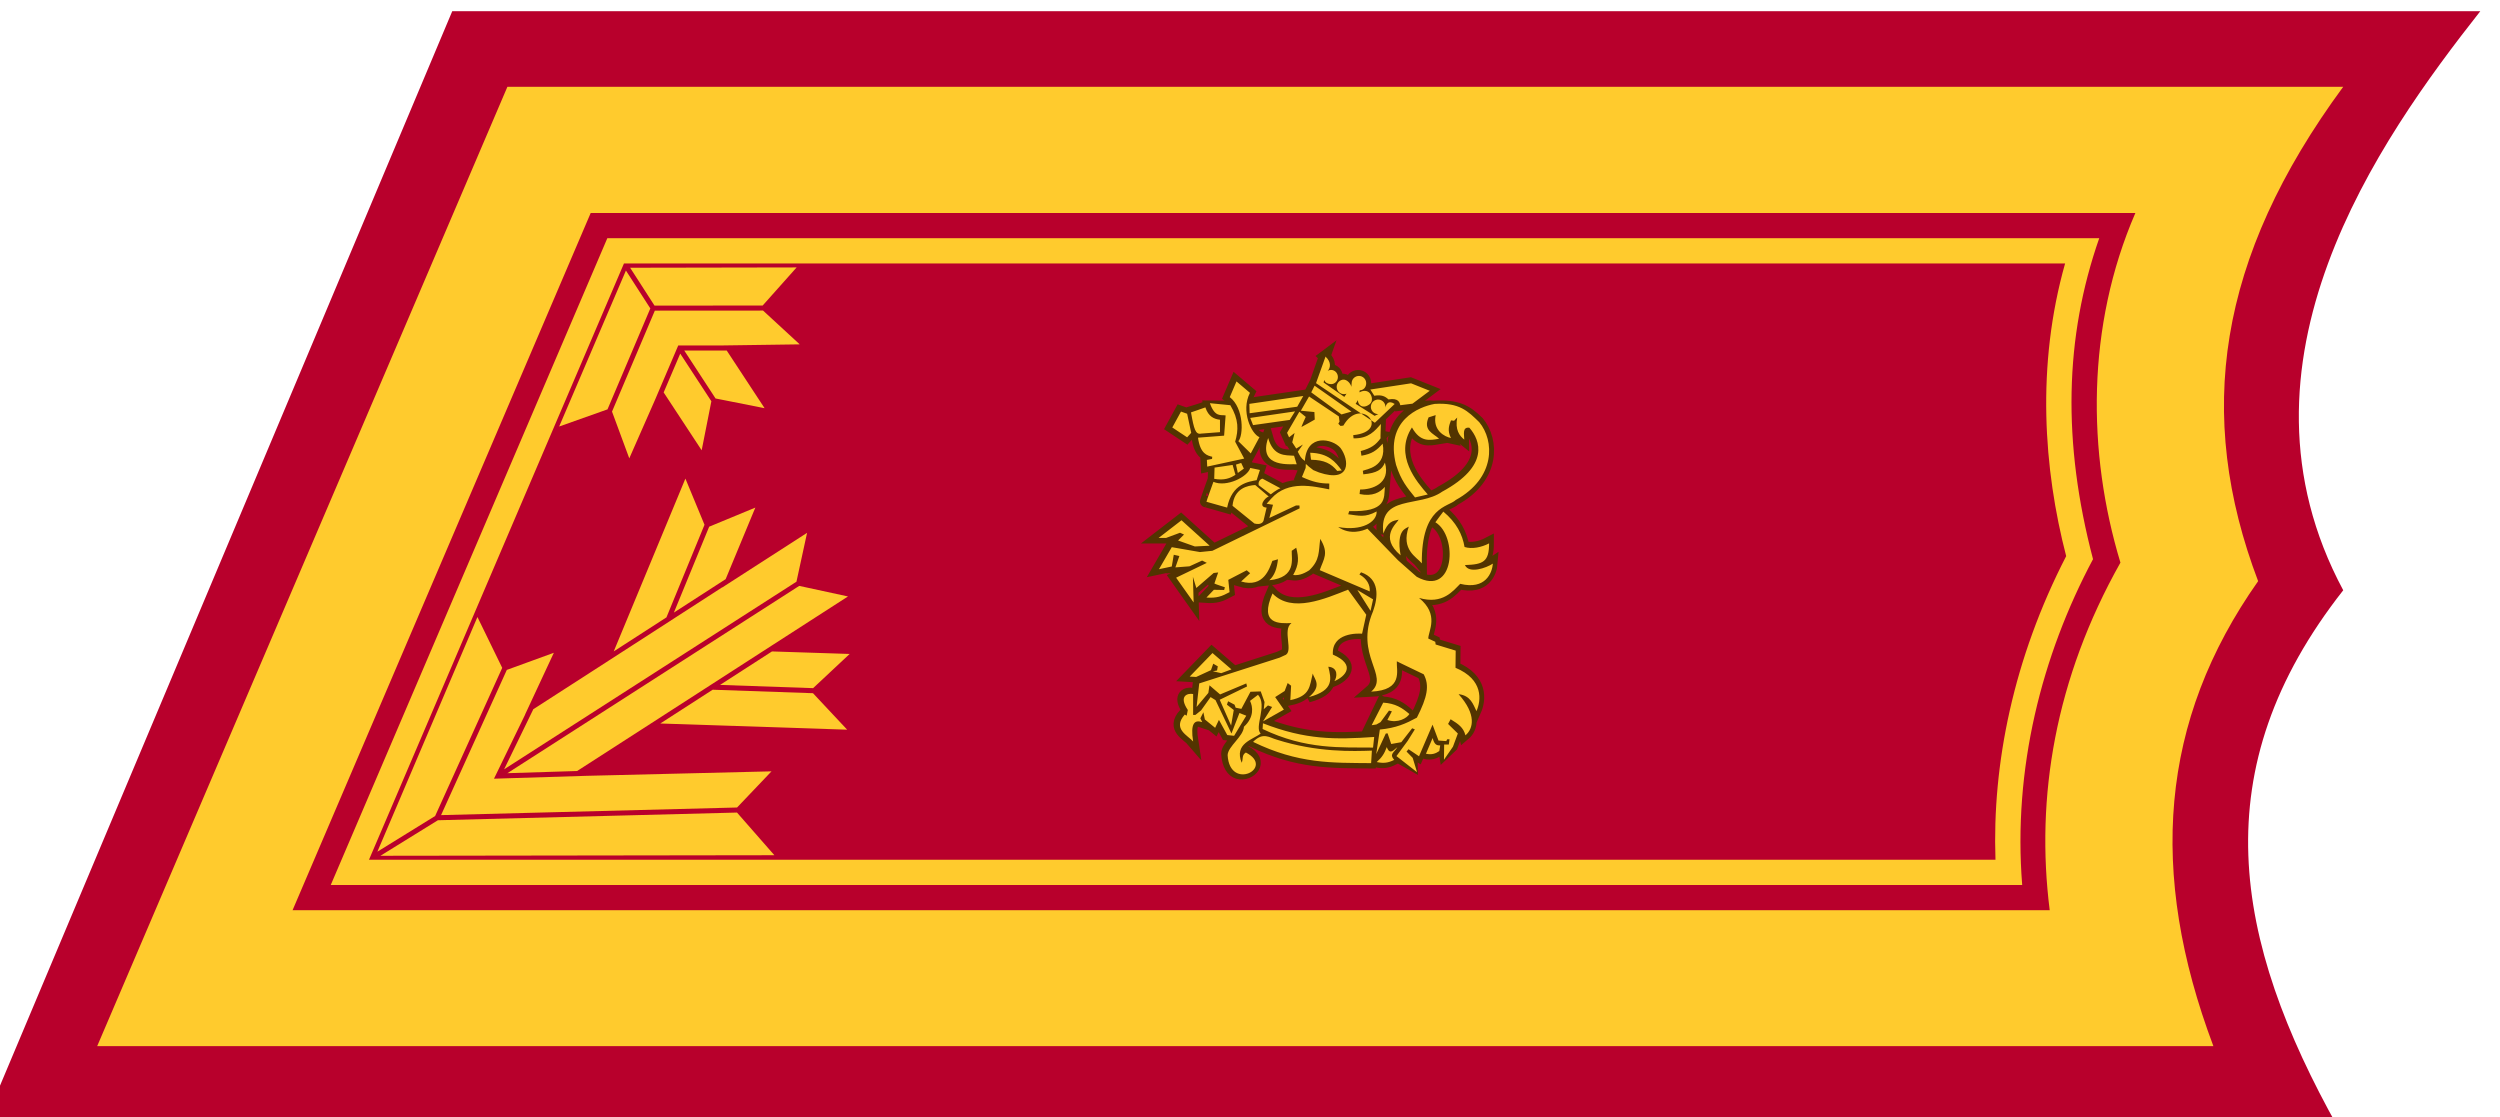
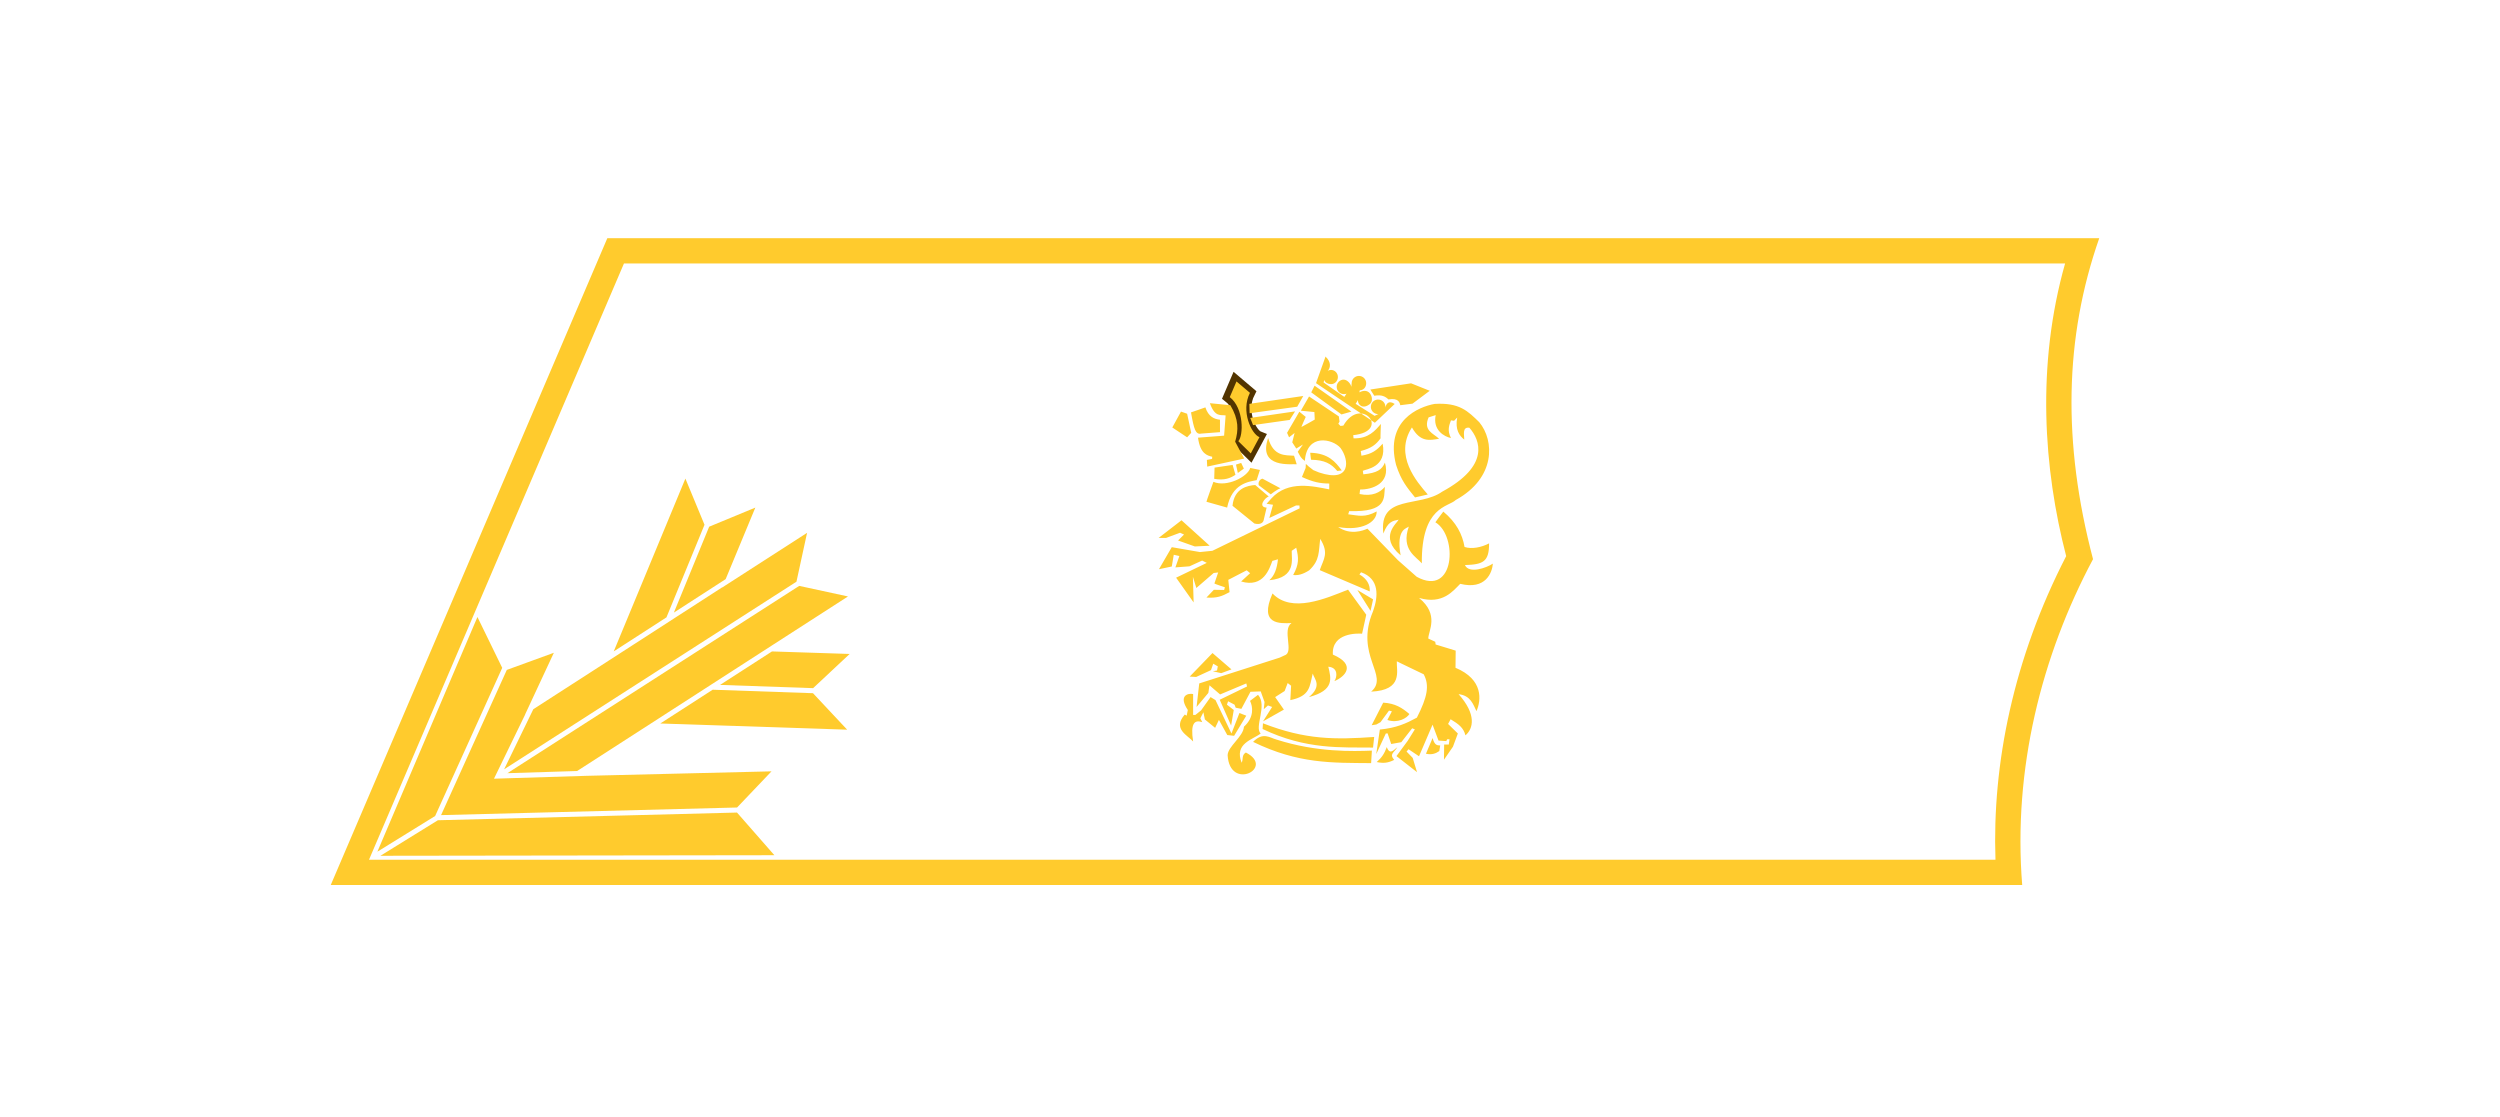
<svg xmlns="http://www.w3.org/2000/svg" xmlns:ns1="http://www.inkscape.org/namespaces/inkscape" xmlns:ns2="http://sodipodi.sourceforge.net/DTD/sodipodi-0.dtd" width="98.986mm" height="44.245mm" viewBox="0 0 98.986 44.245" version="1.1" id="svg8" ns1:version="0.92.2 (5c3e80d, 2017-08-06)" ns2:docname="FDF_collar_OF6_prikaatikenraali.svg">
  <defs id="defs2">
    <pattern y="0" x="0" height="6" width="6" patternUnits="userSpaceOnUse" id="EMFhbasepattern" />
  </defs>
  <ns2:namedview id="base" pagecolor="#ffffff" bordercolor="#666666" borderopacity="1.0" ns1:pageopacity="0.0" ns1:pageshadow="2" ns1:zoom="0.9899495" ns1:cx="238.53837" ns1:cy="46.104455" ns1:document-units="mm" ns1:current-layer="layer1" showgrid="false" fit-margin-top="0" fit-margin-left="0" fit-margin-right="0" fit-margin-bottom="0" ns1:window-width="3840" ns1:window-height="2066" ns1:window-x="-11" ns1:window-y="-11" ns1:window-maximized="1" />
  <g ns1:label="Taso 1" ns1:groupmode="layer" id="layer1" transform="translate(-45.714,-110.222)" style="display:inline">
    <g style="display:inline" id="g1908" transform="matrix(0.282,0,0,0.282,-844.968,672.636)">
-       <path style="color:#000000;font-style:normal;font-variant:normal;font-weight:normal;font-stretch:normal;font-size:medium;line-height:normal;font-family:sans-serif;font-variant-ligatures:normal;font-variant-position:normal;font-variant-caps:normal;font-variant-numeric:normal;font-variant-alternates:normal;font-feature-settings:normal;text-indent:0;text-align:start;text-decoration:none;text-decoration-line:none;text-decoration-style:solid;text-decoration-color:#000000;letter-spacing:normal;word-spacing:normal;text-transform:none;writing-mode:lr-tb;direction:ltr;text-orientation:mixed;dominant-baseline:auto;baseline-shift:baseline;text-anchor:start;white-space:normal;shape-padding:0;clip-rule:nonzero;display:inline;overflow:visible;visibility:visible;opacity:1;isolation:auto;mix-blend-mode:normal;color-interpolation:sRGB;color-interpolation-filters:linearRGB;solid-color:#000000;solid-opacity:1;vector-effect:none;fill:#b8002c;fill-opacity:1;fill-rule:evenodd;stroke:none;stroke-width:10.63;stroke-linecap:round;stroke-linejoin:miter;stroke-miterlimit:4;stroke-dasharray:none;stroke-dashoffset:0;stroke-opacity:1;color-rendering:auto;image-rendering:auto;shape-rendering:auto;text-rendering:auto;enable-background:accumulate" d="m 3221.946,-1992.804 -65.988,156.773 h 330.789 c -14.829,-26.472 -19.057,-50.336 0.703,-75.469 -17.143,-31.957 4.993,-63.192 19.245,-81.304 z" id="path5966" ns1:connector-curvature="0" ns2:nodetypes="cccccc" />
-       <path ns2:nodetypes="cccccccccccc" ns1:connector-curvature="0" id="path5995" d="m 3229.689,-1982.191 -57.596,134.695 h 297.125 c -9.167,-24.366 -7.55,-45.687 6.283,-65.281 -8.863,-23.407 -5.764,-45.339 11.946,-69.414 z m 11.697,17.717 h 216.88 c -6.878,15.873 -6.789,33.597 -2.099,49.092 -9.167,16.274 -11.937,32.975 -9.929,48.805 l -246.714,1e-4 z" style="color:#000000;font-style:normal;font-variant:normal;font-weight:normal;font-stretch:normal;font-size:medium;line-height:normal;font-family:sans-serif;font-variant-ligatures:normal;font-variant-position:normal;font-variant-caps:normal;font-variant-numeric:normal;font-variant-alternates:normal;font-feature-settings:normal;text-indent:0;text-align:start;text-decoration:none;text-decoration-line:none;text-decoration-style:solid;text-decoration-color:#000000;letter-spacing:normal;word-spacing:normal;text-transform:none;writing-mode:lr-tb;direction:ltr;text-orientation:mixed;dominant-baseline:auto;baseline-shift:baseline;text-anchor:start;white-space:normal;shape-padding:0;clip-rule:nonzero;display:inline;overflow:visible;visibility:visible;opacity:1;isolation:auto;mix-blend-mode:normal;color-interpolation:sRGB;color-interpolation-filters:linearRGB;solid-color:#000000;solid-opacity:1;vector-effect:none;fill:#ffcb2d;fill-opacity:1;fill-rule:evenodd;stroke:none;stroke-width:17.855;stroke-linecap:round;stroke-linejoin:miter;stroke-miterlimit:4;stroke-dasharray:none;stroke-dashoffset:0;stroke-opacity:1;color-rendering:auto;image-rendering:auto;shape-rendering:auto;text-rendering:auto;enable-background:accumulate" />
      <path ns2:nodetypes="cccccccccccc" ns1:connector-curvature="0" id="path6072" d="m 3243.719,-1960.931 -38.832,90.811 h 237.488 c -1.306,-16.284 2.71,-32.173 9.945,-45.748 -4.308,-16.395 -4.005,-31.119 0.872,-45.062 z m 2.338,3.543 h 202.343 c -4.061,14.34 -3.021,28.853 0.15,41.096 -7.404,14.369 -10.399,29.185 -9.926,42.628 h -228.368 z" style="color:#000000;font-style:normal;font-variant:normal;font-weight:normal;font-stretch:normal;font-size:medium;line-height:normal;font-family:sans-serif;font-variant-ligatures:normal;font-variant-position:normal;font-variant-caps:normal;font-variant-numeric:normal;font-variant-alternates:normal;font-feature-settings:normal;text-indent:0;text-align:start;text-decoration:none;text-decoration-line:none;text-decoration-style:solid;text-decoration-color:#000000;letter-spacing:normal;word-spacing:normal;text-transform:none;writing-mode:lr-tb;direction:ltr;text-orientation:mixed;dominant-baseline:auto;baseline-shift:baseline;text-anchor:start;white-space:normal;shape-padding:0;clip-rule:nonzero;display:inline;overflow:visible;visibility:visible;opacity:1;isolation:auto;mix-blend-mode:normal;color-interpolation:sRGB;color-interpolation-filters:linearRGB;solid-color:#000000;solid-opacity:1;vector-effect:none;fill:#ffcb2d;fill-opacity:1;fill-rule:evenodd;stroke:none;stroke-width:3.543;stroke-linecap:round;stroke-linejoin:miter;stroke-miterlimit:4;stroke-dasharray:none;stroke-dashoffset:0;stroke-opacity:1;color-rendering:auto;image-rendering:auto;shape-rendering:auto;text-rendering:auto;enable-background:accumulate" />
      <path ns2:nodetypes="cccccccccccccccccccccccccccccccccccccccccccccccccccccccccccccccccccccccccccccc" ns1:connector-curvature="0" id="path12017" d="m 3254.681,-1927.179 -10.062,24.264 7.404,-4.78 0.032,-0.08 5.174,-12.594 0.135,-0.326 v 0 z m 9.82,4.071 -6.483,2.683 -0.134,0.325 -4.82,11.733 7.268,-4.694 z m 7.263,3.545 -11.919,7.676 6e-4,-0.024 -7.259,4.687 -0.021,0.047 -0.03,-0.012 -8.67,5.596 -0.296,0.194 v 0 l -10.24,6.597 -4.102,8.442 40.751,-26.154 0.295,-0.188 z m -1.098,7.45 -0.303,0.19 -40.676,26.108 9.791,-0.306 10.424,-6.715 v 0 l 16.878,-10.883 0.298,-0.192 v 0 l 10.431,-6.72 z m -45.185,4.368 -14.05,32.953 8.111,-5.013 9.279,-20.491 0.139,-0.31 z m 41.357,4.834 -7.291,4.701 12.712,0.442 0.353,0.01 v 0 l 5.13,-4.799 z m -30.629,0.189 -6.603,2.404 -0.141,0.313 -9.09,20.075 41.198,-1.059 0.353,-0.011 -2e-4,0.01 4.843,-5.085 -26.024,0.629 -12.942,0.403 4.385,-9.022 -0.02,0.013 z m 22.3,5.186 -7.354,4.742 26.235,0.869 -4.796,-5.123 -0.353,-0.01 -13.406,-0.466 z m 3.416,17.246 -0.329,0.01 -41.668,1.071 -8.069,4.99 55.315,-0.08 z" style="color:#000000;font-style:normal;font-variant:normal;font-weight:normal;font-stretch:normal;font-size:medium;line-height:normal;font-family:sans-serif;font-variant-ligatures:normal;font-variant-position:normal;font-variant-caps:normal;font-variant-numeric:normal;font-variant-alternates:normal;font-feature-settings:normal;text-indent:0;text-align:start;text-decoration:none;text-decoration-line:none;text-decoration-style:solid;text-decoration-color:#000000;letter-spacing:normal;word-spacing:normal;text-transform:none;writing-mode:lr-tb;direction:ltr;text-orientation:mixed;dominant-baseline:auto;baseline-shift:baseline;text-anchor:start;white-space:normal;shape-padding:0;clip-rule:nonzero;display:inline;overflow:visible;visibility:visible;opacity:1;isolation:auto;mix-blend-mode:normal;color-interpolation:sRGB;color-interpolation-filters:linearRGB;solid-color:#000000;solid-opacity:1;vector-effect:none;fill:#ffcb2d;fill-opacity:1;fill-rule:nonzero;stroke:none;stroke-width:10.63;stroke-linecap:butt;stroke-linejoin:miter;stroke-miterlimit:4;stroke-dasharray:none;stroke-dashoffset:0;stroke-opacity:1;color-rendering:auto;image-rendering:auto;shape-rendering:auto;text-rendering:auto;enable-background:accumulate" />
-       <path ns2:nodetypes="cccccccccccccccccccccccccccccccccccccccc" ns1:connector-curvature="0" id="path12019" d="m 3246.921,-1956.784 3.3,5.125 0.124,0.192 14.859,-0.01 h 0.326 l 4.768,-5.351 z m -0.59,0.394 -9.374,21.9 6.786,-2.408 0.131,-0.306 5.882,-13.868 -0.132,-0.203 z m 19.224,5.594 v 0.026 h -0.352 l -14.813,0.01 -5.865,13.83 -0.139,0.326 -0.02,-0.01 2.435,6.594 3.536,-8.035 0.141,-0.326 3.199,-7.493 h 6.339 l 10.716,-0.152 z m -11.037,5.634 4.206,6.442 0.187,0.291 6.889,1.366 -5.319,-8.099 z m -0.562,0.438 -2.327,5.449 5.337,8.123 1.362,-6.887 -0.196,-0.297 z" style="color:#000000;font-style:normal;font-variant:normal;font-weight:normal;font-stretch:normal;font-size:medium;line-height:normal;font-family:sans-serif;font-variant-ligatures:normal;font-variant-position:normal;font-variant-caps:normal;font-variant-numeric:normal;font-variant-alternates:normal;font-feature-settings:normal;text-indent:0;text-align:start;text-decoration:none;text-decoration-line:none;text-decoration-style:solid;text-decoration-color:#000000;letter-spacing:normal;word-spacing:normal;text-transform:none;writing-mode:lr-tb;direction:ltr;text-orientation:mixed;dominant-baseline:auto;baseline-shift:baseline;text-anchor:start;white-space:normal;shape-padding:0;clip-rule:nonzero;display:inline;overflow:visible;visibility:visible;opacity:1;isolation:auto;mix-blend-mode:normal;color-interpolation:sRGB;color-interpolation-filters:linearRGB;solid-color:#000000;solid-opacity:1;vector-effect:none;fill:#ffcb2d;fill-opacity:1;fill-rule:nonzero;stroke:none;stroke-width:10.63;stroke-linecap:butt;stroke-linejoin:miter;stroke-miterlimit:4;stroke-dasharray:none;stroke-dashoffset:0;stroke-opacity:1;color-rendering:auto;image-rendering:auto;shape-rendering:auto;text-rendering:auto;enable-background:accumulate" />
      <g transform="matrix(0.946,0,0,0.946,-1518.286,-840.469)" id="g11116-0" style="display:inline">
        <path ns2:nodetypes="cccccccc" id="path81-6" d="m 5127.381,-1154.325 1.843,1.813 1.292,-2.406 c -1.191,-0.471 -2.805,-3.846 -1.414,-6.575 l -1.993,-1.691 -0.997,2.324 c 2.12,1.649 2.038,5.717 1.269,6.535 z" style="fill:#523400;fill-opacity:1;fill-rule:evenodd;stroke:#523400;stroke-width:1.717;stroke-miterlimit:3.864;stroke-dasharray:none;stroke-opacity:1" ns1:connector-curvature="0" />
-         <path ns2:nodetypes="cccccccccccccccccccccccccccccccccccccccccccccccccccccccccccccccccccccccccccccccccccccccccccccccccccccccccccccccccccccccccccccccccccccccccccccccccccccccccccccccccccccccccccccccccccccccccccccccccccccccccccccccccccccccccccccccccccccccccccccccccccccccccccccccccccccccccccccssscccccccccssscccccccccccccccccccccccccccccccccccccccccccccccccccccccccccccccccccccccccccccccccccccccccccccccccccccccccccccccccccccccccccccccccccccc" id="polygon123-3" style="fill:#523400;fill-opacity:1;fill-rule:evenodd;stroke:#523400;stroke-width:1.717;stroke-miterlimit:3.864;stroke-dasharray:none;stroke-opacity:1" d="m 5138.69,-1162.553 -0.496,0.989 4.486,3.273 1.471,-0.422 z m 22.954,6.232 c -1.095,-0.15 -0.76,1.067 -0.757,1.761 -0.715,-0.57 -1.467,-1.273 -1.129,-3.095 l -0.383,0.305 -0.46,-0.061 c -0.253,0.689 -0.591,1.463 0,2.619 -0.966,-0.192 -2.73,-1.156 -2.263,-3.398 l -1.051,0.333 c -0.842,1.949 0.671,2.352 1.557,3.171 -1.388,0.23 -2.774,0.565 -4.029,-1.677 -2.688,4.13 0.711,8.072 2.35,9.943 l -1.893,0.436 c -1.215,-1.508 -2.057,-2.497 -2.809,-4.821 -1.679,-6.587 3.368,-9.046 5.627,-8.643 3.693,-0.23 5.029,0.672 6.706,2.307 2.265,2.727 2.476,8.257 -3.48,11.536 -1.095,1.069 -5.122,0.9 -5.035,9.399 -0.76,-0.945 -3.149,-1.996 -1.93,-5.455 -0.256,0.27 -1.93,0.293 -1.215,4.261 -3.274,-2.751 -0.507,-4.765 -0.293,-5.286 -0.884,0.185 -1.597,0.27 -2.265,2.057 -0.715,-5.856 5.323,-3.79 8.726,-6.21 7.087,-3.841 5.661,-7.617 4.029,-9.481 z m -31.344,39.605 c 1.435,1.556 -0.591,4.715 0.394,5.655 -1.156,0.891 -3.97,1.443 -2.816,4.267 0.265,-0.561 -0.028,-1.104 0.619,-1.496 3.019,1.516 0.734,3.788 -1.076,3.276 -0.839,-0.238 -1.528,-1.201 -1.626,-2.888 0.028,-1.27 2.338,-2.713 2.42,-4.156 1.55,-1.383 1.323,-2.935 0.903,-3.771 z m -9.284,2.983 0.844,-0.675 1.407,-1.97 0.732,0.45 2.364,4.955 1.182,-3.039 1.015,0.394 -1.803,2.983 -1.013,-0.113 -1.238,-2.251 -0.563,1.182 -1.52,-1.241 -0.225,-1.067 -0.45,0.898 0.281,0.565 c -1.154,-0.392 -1.773,0.174 -1.351,2.87 -0.762,-0.896 -3.126,-1.855 -1.238,-3.996 l 0.281,0.169 0.169,-0.844 c -1.435,-2.136 0.026,-2.53 0.788,-2.366 v 3.095 h 0.338 z m 2.589,-6.472 1.241,0.281 1.517,-0.562 -2.812,-2.423 -3.379,3.492 0.957,0.056 2.195,-1.012 0.338,-0.957 0.676,0.394 -0.113,0.618 z m 20.046,-12.102 2.701,3.715 -0.619,2.814 c -0.647,-0.052 -4.531,-0.164 -4.334,3.098 3.518,1.522 1.829,3.267 0.225,3.94 0.422,-0.614 0.591,-2.024 -0.9,-2.139 0.42,1.747 0.929,3.494 -2.873,4.503 1.998,-1.684 0.816,-2.64 0.563,-3.49 -0.478,1.862 -0.309,3.323 -3.321,3.94 l 0.113,-2.139 -0.507,-0.394 -0.45,1.182 -1.407,0.9 1.294,1.857 -3.095,1.745 1.351,-2.139 -0.619,-0.225 -0.619,0.563 0.113,-1.069 -0.563,-1.573 -1.522,0.054 -1.349,2.533 -0.844,-0.169 -0.169,-0.45 -0.957,-0.506 -0.171,0.506 1.013,0.79 -0.394,2.308 -1.688,-3.829 4.052,-1.97 -0.11,-0.45 -3.886,1.632 -1.576,-1.351 -0.169,1.126 -1.745,2.082 0.394,-3.489 11.934,-3.827 0.732,-0.34 c 1.435,-0.446 -0.422,-3.766 1.013,-4.784 -1.716,0.061 -4.871,0.286 -2.814,-4.39 2.842,2.988 7.91,0.736 11.202,-0.563 z m -9.043,-23.259 0.298,0.668 0.818,-0.645 -0.347,1.388 0.596,0.919 0.992,-0.596 -0.769,1.067 c 0.356,0.673 0.455,0.948 1.053,1.369 0.272,-4.12 4.106,-3.311 5.286,-1.923 1.32,1.764 1.597,5.239 -3.187,3.63 l -0.844,-0.347 -0.694,-0.544 c 0,0 -0.38,-0.368 -0.415,-0.371 l -0.03,0.591 -0.546,1.341 c 1.623,0.748 2.69,0.971 4.052,0.971 l -0.01,0.865 c -2.324,-0.443 -6.092,-1.407 -8.588,1.355 l -0.699,0.779 0.947,0.148 c 0,0 -0.537,1.939 -0.544,1.96 l 3.956,-1.855 h 0.509 l 0.026,0.427 -12.933,6.294 -1.848,0.188 -4.177,-0.725 -1.899,3.267 1.899,-0.401 0.295,-1.74 0.83,0.188 -0.589,1.686 2.087,-0.16 1.876,-0.856 0.694,0.347 -4.552,2.195 2.598,3.668 -0.108,-3.801 0.509,1.66 2.57,-2.223 0.671,-0.08 c 0,0 -0.558,1.581 -0.563,1.635 -0.01,0.052 1.552,0.56 1.552,0.56 l -0.105,0.403 -1.529,-0.028 -1.098,1.151 c 1.559,0.108 2.284,-0.185 3.429,-0.802 l -0.188,-1.822 2.732,-1.419 0.509,0.429 -1.339,1.231 c 3.353,0.992 4.209,-1.953 4.631,-3.053 l 0.835,-0.239 c -0.152,1.341 -0.481,2.382 -1.283,3.105 4.073,-0.399 3.271,-3.184 3.321,-4.364 l 0.668,-0.455 c 0.38,1.529 0.434,2.439 -0.455,4.043 0.675,0.082 1.369,-0.052 2.382,-0.697 1.611,-1.524 1.369,-2.73 1.632,-4.66 1.318,2.146 0.514,2.948 -0.073,4.636 l 7.41,3.156 c 0.087,-0.962 -0.422,-1.899 -1.527,-2.516 0,-0.026 0.241,-0.321 0.241,-0.321 2.762,0.966 2.558,3.593 1.778,5.785 -2.791,6.587 2.502,9.53 -0.279,11.915 4.798,-0.216 3.729,-3.105 3.804,-4.5 -0.033,0 3.989,1.928 3.989,1.928 0.889,1.663 0.539,3.374 -1.013,6.428 -1.632,0.884 -3.051,1.527 -5.492,1.766 l -0.537,3.642 1.419,-3.051 0.267,-0.028 0.537,1.581 1.498,-0.27 1.606,-2.061 0.401,0.162 -1.072,1.714 -1.658,2.249 2.429,1.381 -0.018,-1.114 -0.912,-0.938 0.293,-0.347 1.555,1.044 2.007,-4.685 0.884,2.357 1.151,0.08 0.134,-0.267 h 0.347 l -0.105,0.776 h -0.692 l 0.218,1.356 1.089,-1.037 0.725,-1.956 -1.447,-1.419 0.375,-0.697 c 1.184,0.727 1.907,1.234 2.197,2.385 1.182,-0.99 1.665,-3.105 -1.018,-6.106 1.799,0.216 2.15,1.503 2.655,2.519 0.697,-1.578 1.072,-4.685 -3.11,-6.428 l 0.026,-2.544 -2.974,-0.91 -0.054,-0.401 -1.036,-0.481 c 0,-1.123 1.686,-3.534 -1.372,-6.024 3.539,1.044 5.093,-1.097 6.106,-2.089 3.778,0.938 4.742,-1.658 4.845,-2.999 -0.959,0.645 -3.55,1.555 -4.146,0.216 2.732,-0.08 3.588,-0.509 3.583,-3.215 -1.119,0.591 -2.566,0.886 -3.639,0.535 -0.317,-1.871 -1.215,-3.637 -3.147,-5.246 0,0 -1.187,1.552 -1.179,1.581 3.368,2.007 2.91,11.193 -2.765,8.086 l -2.786,-2.462 -4.524,-4.674 c -0.659,0.302 -2.547,0.997 -4.341,-0.246 3.482,0.647 5.764,-0.718 5.708,-2.308 -1.754,0.945 -2.622,0.622 -4.219,0.42 l 0.148,-0.471 c 5.642,0.178 5.145,-1.932 5.286,-3.597 -0.687,0.821 -1.853,1.468 -3.747,1.067 l 0.075,-0.671 c 1.695,0.028 4.598,-0.84 3.682,-3.991 -0.438,1.046 -1.142,1.538 -3.201,1.738 l -0.075,-0.521 c 0.446,-0.248 3.614,-0.476 2.943,-4.024 -0.91,1.02 -1.578,1.517 -3.15,1.787 l -0.101,-0.694 c 1.574,-0.42 2.251,-0.938 2.936,-1.883 -0.03,0 0.049,-2.134 0.049,-2.134 -0.835,0.971 -1.834,2.209 -4.052,2.129 l -0.049,-0.469 c 5.691,-0.57 1.163,-5.949 -1.463,-1.416 l -0.422,0.052 -0.324,-0.324 0.176,-0.321 -0.099,-0.769 -4.418,-2.955 -1.217,2.111 2.01,0.197 0.052,1.116 c 0,0 -1.904,1.095 -1.96,1.093 -0.059,0 0.626,-1.487 0.626,-1.487 l -0.95,-0.771 z m -15.279,15.084 -0.588,-0.267 -2.09,0.775 h -1.097 l 3.401,-2.624 4.176,3.776 -2.196,0.108 -2.49,-0.883 z m 20.966,-26.395 c 0.917,0.818 0.748,1.726 0.338,2.122 0.148,-0.089 0.319,-0.136 0.499,-0.136 0.558,0 1.013,0.471 1.013,1.053 0,0.584 -0.455,1.055 -1.013,1.055 -0.436,0 -0.882,-0.216 -1.011,-0.622 l -0.099,0.373 3.023,2.103 0.056,0.035 0.321,-0.478 c -0.056,0.019 -0.113,0.037 -0.173,0.049 -0.584,0.113 -1.151,-0.27 -1.264,-0.854 -0.115,-0.586 0.267,-1.154 0.854,-1.266 0.572,-0.11 1.173,0.49 1.302,1.055 -0.01,-0.059 0.044,-0.476 0.044,-0.537 0,-0.596 0.483,-1.079 1.079,-1.079 0.596,0 1.079,0.483 1.079,1.079 0,0.584 -0.38,1.039 -0.962,1.058 0.038,-0.045 -0.075,0.324 -0.028,0.295 0.518,-0.293 1.137,-0.321 1.522,0.134 0.382,0.457 0.464,1.241 0,1.611 -1.006,0.797 -1.764,0.169 -1.761,-0.589 0,0.063 -0.335,0.546 -0.335,0.546 l 2.814,1.785 0.551,-0.258 c -0.059,0 -0.12,0 -0.18,-0.012 -0.589,-0.082 -1.001,-0.628 -0.917,-1.219 0.082,-0.589 0.628,-0.999 1.219,-0.917 0.577,0.082 0.985,0.607 0.919,1.184 0.124,-0.525 0.46,-1.149 1.386,-0.539 l -2.941,2.788 -8.726,-5.874 c 0.842,-2.391 1.392,-3.946 1.392,-3.946 z m 7.067,36.008 -0.373,1.714 -1.956,-3.104 z m 1.505,15.316 c 1.799,0.117 2.816,0.83 3.881,1.8 -0.342,0.627 -1.707,1.513 -3.267,0.94 l 0.671,-1.368 -0.429,-0.115 -1.257,1.828 -0.617,0.37 -0.697,0.115 1.714,-3.57 z m -6.147,-34.43 c -0.933,-1.262 -1.951,-2.551 -4.681,-2.627 0,0 0.108,1.036 0.141,1.039 1.968,0.028 2.985,0.575 3.869,1.663 z m -19.033,1.686 c 1.942,0.849 5.096,-0.739 5.459,-2.059 l 1.438,0.3 -0.488,1.515 c -1.159,0.227 -3.647,0.471 -4.376,4.066 0,0 -3.034,-0.861 -3.067,-0.865 -0.035,0 1.034,-2.957 1.034,-2.957 z m -3.292,-7.264 -0.606,0.665 -2.199,-1.46 1.289,-2.357 0.91,0.321 z m 15.248,3.396 0.396,1.266 c -0.612,-0.096 -5.839,0.701 -4.235,-3.893 0.795,2.779 2.556,2.53 3.839,2.626 z m -5.239,4.373 c -0.122,-0.546 0.249,-0.917 0.563,-0.971 l 2.662,1.426 c -0.537,0.174 -1.438,0.898 -1.438,0.898 z m 1.172,3.318 c -1.348,-0.075 -0.246,-1.491 0.314,-1.644 l -2.003,-1.705 c -1.107,0.077 -3.117,0.45 -3.368,3.079 l 3.243,2.626 c 0.877,0.228 1.274,-0.12 1.365,-0.446 z m 19.383,35.537 c -0.504,0.83 -1.231,1.018 -0.46,1.874 -0.907,0.455 -1.578,0.537 -2.598,0.321 0.781,-0.697 1.128,-1.231 1.498,-2.223 0.455,1.311 1.135,0.298 1.559,0.028 z m -3.412,-52.124 c 1.086,-0.19 1.632,0.103 2.096,0.546 1.55,-0.274 1.672,0.539 1.759,0.858 l 1.808,-0.23 2.556,-1.911 -2.767,-1.107 -6.041,0.922 c 0.23,0.392 0.359,0.53 0.589,0.922 z m -16.511,48.571 -0.056,0.844 c 6.444,3.1 11.737,2.704 16.38,2.758 l 0.169,-1.576 c -5.715,0.399 -10.161,0.453 -16.492,-2.026 z m 2.022,2.42 c 5.996,1.916 9.767,1.635 14.129,1.632 l -0.113,1.857 c -5.825,-0.052 -10.78,0.117 -17.506,-3.152 1.491,-1.517 2.448,-0.617 3.489,-0.338 z m -3.491,-46.635 -0.419,-1.067 6.648,-0.969 -0.793,1.266 z m 7.445,-4.32 -7.992,1.169 0.036,1.393 7.061,-0.971 z m -8.81,10.771 -0.396,-0.843 -0.769,0.248 0.272,1.241 z m -1.245,0.919 -0.422,-1.466 -2.678,0.396 -0.049,1.665 c 1.496,0.274 2.39,-0.098 3.149,-0.596 z m -5.553,-5.508 c 0.331,2.434 1.398,2.657 2.108,2.828 l -0.023,0.321 -0.769,0.15 0.049,0.992 5.485,-1.191 -1.341,-2.505 c 0.504,-1.71 0.537,-3.087 -0.737,-5.199 l -2.857,-0.03 c 0.753,2.136 1.47,1.212 2.18,1.334 l -0.223,3.002 z m 1.055,-4.417 c 0.455,1.393 1.361,1.663 2.203,1.755 v 1.843 l -2.786,0.213 c -0.83,0.176 -1.072,-0.612 -1.512,-3.147 1e-4,10e-5 2.084,-0.641 2.093,-0.664 z m 34.728,50.886 0.134,-0.83 c -0.478,0 -0.851,-0.054 -1.126,-1.1 l -0.99,2.331 c 0.863,0.188 1.452,-0.026 1.982,-0.401 z" ns1:connector-curvature="0" />
        <g id="g7928-4" transform="matrix(0.115,0,0,0.115,5009.127,-1189.244)">
          <path id="polygon123-9-9" transform="translate(743.314,106.568)" style="fill:#ffcb2d;fill-opacity:1;fill-rule:evenodd" d="m 384.31,125.73 -4.32,8.61 39.04,28.49 12.8,-3.67 z m 199.776,54.242 c -9.531,-1.306 -6.612,9.286 -6.592,15.328 -6.225,-4.959 -12.062,-12.613 -9.123,-28.472 l -4.041,4.184 -4,-0.531 c -2.204,6 -5.143,12.736 -0.021,22.798 -8.409,-1.674 -23.757,-10.062 -19.695,-29.574 l -9.144,2.898 c -7.327,16.96 5.837,20.471 13.552,27.594 -12.083,2 -24.145,4.919 -35.064,-14.593 -23.39,35.941 6.184,70.25 20.451,86.537 l -16.471,3.796 c -10.572,-13.123 -17.899,-21.736 -24.451,-41.962 -14.614,-57.331 29.145,-74.904 49.636,-78.721 32.146,-2 43.105,9.348 57.699,23.573 19.716,23.737 21.552,71.863 -30.289,100.4 -9.531,9.307 -44.575,7.837 -43.82,81.802 -6.612,-8.225 -27.41,-17.369 -16.797,-47.473 -2.225,2.347 -16.797,2.551 -10.572,37.084 -28.492,-23.94 -4.409,-41.473 -2.551,-46.003 -7.694,1.612 -13.899,2.347 -19.716,17.899 -6.225,-50.963 46.33,-32.982 75.945,-54.045 61.679,-33.43 49.27,-66.29 35.064,-82.515 z m -272.8,344.7 c 12.491,13.756 -5.143,41.677 3.429,49.983 -10.062,7.878 -34.554,12.756 -24.512,37.717 2.306,-4.96 -0.245,-9.756 5.388,-13.226 38.452,19.614 -20.818,50.494 -23.512,3.429 0.245,-11.226 20.349,-23.981 21.063,-36.737 13.491,-12.226 11.511,-25.94 7.857,-33.329 z m -80.8,25.96 7.347,-5.878 12.246,-17.145 6.368,3.919 20.573,43.126 10.286,-26.451 8.837,3.429 -15.695,25.961 -8.817,-0.979 -10.776,-19.594 -4.898,10.287 -13.226,-10.797 -1.959,-9.286 -3.918,7.816 2.449,4.919 c -10.042,-3.408 -15.43,1.511 -11.756,24.981 -6.633,-7.797 -27.207,-16.145 -10.776,-34.778 l 2.449,1.47 1.469,-7.348 c -12.491,-18.593 0.225,-22.022 6.858,-20.594 v 26.941 h 2.939 z M 250.57,492.84 l 2.94,-8.33 5.88,3.43 -0.98,5.38 -5.39,0.98 10.8,2.45 13.2,-4.89 -24.47,-21.09 -29.41,30.39 8.33,0.49 z m 176.916,-103.868 23.512,32.329 -5.388,24.492 c -5.633,-0.449 -39.432,-1.429 -37.717,26.961 30.615,13.246 15.919,28.431 1.959,34.288 3.674,-5.347 5.143,-17.613 -7.837,-18.613 3.653,15.205 8.082,30.41 -25.002,39.187 17.389,-14.654 7.103,-22.981 4.898,-30.37 -4.164,16.206 -2.694,28.92 -28.9,34.289 l 0.98,-18.614 -4.409,-3.429 -3.918,10.287 -12.246,7.837 11.266,16.165 -26.941,15.185 11.756,-18.614 -5.388,-1.959 -5.388,4.898 0.979,-9.307 -4.898,-13.695 -13.246,0.47 -11.736,22.042 -7.348,-1.469 -1.469,-3.919 -8.327,-4.408 -1.49,4.408 8.817,6.878 -3.429,20.083 -14.695,-33.329 35.268,-17.144 -0.959,-3.919 -33.819,14.205 -13.715,-11.756 -1.469,9.797 -15.185,18.123 3.429,-30.369 103.87,-33.309 6.368,-2.959 c 12.491,-3.878 -3.674,-32.778 8.817,-41.636 -14.94,0.53 -42.391,2.49 -24.492,-38.207 24.736,26.002 68.842,6.408 97.497,-4.899 z m -78.7,-202.43 2.592,5.817 7.123,-5.613 -3.021,12.083 5.184,8.001 8.633,-5.184 -6.694,9.286 c 3.102,5.858 3.959,8.246 9.164,11.919 2.367,-35.86 35.737,-28.818 46.003,-16.736 11.491,15.348 13.899,45.595 -27.737,31.594 l -7.348,-3.021 -6.041,-4.735 c 0,0 -3.307,-3.204 -3.613,-3.225 l -0.265,5.143 -4.755,11.674 c 14.124,6.511 23.41,8.45 35.268,8.45 l -0.061,7.531 c -20.226,-3.857 -53.024,-12.246 -74.74,11.797 l -6.082,6.776 8.245,1.286 c 0,0 -4.674,16.879 -4.735,17.063 l 34.431,-16.145 h 4.429 l 0.224,3.715 -112.56,54.78 -16.083,1.633 -36.35,-6.307 -16.532,28.431 16.532,-3.49 2.572,-15.144 7.225,1.633 -5.123,14.675 18.165,-1.388 16.328,-7.449 6.041,3.021 -39.615,19.104 22.614,31.921 -0.939,-33.084 4.429,14.45 22.369,-19.348 5.837,-0.694 c 0,0 -4.858,13.756 -4.898,14.226 -0.062,0.449 13.511,4.878 13.511,4.878 l -0.918,3.511 -13.307,-0.245 -9.552,10.021 c 13.572,0.938 19.879,-1.613 29.839,-6.98 l -1.633,-15.858 23.777,-12.348 4.429,3.735 -11.654,10.715 c 29.186,8.633 36.636,-17.001 40.31,-26.574 l 7.266,-2.082 c -1.327,11.674 -4.184,20.736 -11.164,27.022 35.452,-3.47 28.472,-27.716 28.9,-37.982 l 5.816,-3.959 c 3.307,13.307 3.776,21.226 -3.959,35.186 5.878,0.714 11.919,-0.449 20.736,-6.062 14.021,-13.266 11.919,-23.757 14.205,-40.554 11.47,18.675 4.47,25.655 -0.632,40.35 l 64.495,27.472 c 0.755,-8.368 -3.674,-16.532 -13.287,-21.9 0.041,-0.225 2.102,-2.796 2.102,-2.796 24.042,8.409 22.267,31.268 15.471,50.351 -24.288,57.331 21.777,82.945 -2.429,103.7 41.759,-1.878 32.452,-27.023 33.105,-39.167 -0.286,0 34.717,16.777 34.717,16.777 7.735,14.471 4.694,29.369 -8.817,55.943 -14.205,7.694 -26.553,13.286 -47.8,15.368 l -4.674,31.696 12.348,-26.553 2.327,-0.245 4.674,13.756 13.042,-2.347 13.981,-17.94 3.49,1.408 -9.328,14.92 -14.43,19.572 26.553,20.736 -5.572,-18.409 -7.939,-8.164 2.551,-3.021 13.532,9.082 17.471,-40.778 7.694,20.512 10.021,0.694 1.164,-2.327 h 3.021 l -0.918,6.756 -6.021,0.021 -0.224,19.572 11.593,-16.797 6.307,-17.021 -12.593,-12.349 3.266,-6.062 c 10.307,6.327 16.593,10.735 19.125,20.757 10.286,-8.612 14.49,-27.022 -8.858,-53.146 15.654,1.877 18.716,13.082 23.104,21.92 6.063,-13.736 9.328,-40.778 -27.063,-55.943 l 0.225,-22.145 -25.879,-7.919 -0.47,-3.49 -9.021,-4.184 c 0.021,-9.776 14.675,-30.758 -11.939,-52.433 30.798,9.082 44.33,-9.552 53.147,-18.185 32.88,8.164 41.269,-14.43 42.166,-26.104 -8.348,5.612 -30.9,13.532 -36.084,1.877 23.777,-0.694 31.227,-4.429 31.186,-27.981 -9.735,5.143 -22.328,7.715 -31.676,4.653 -2.755,-16.287 -10.572,-31.656 -27.39,-45.657 0,0 -10.327,13.511 -10.266,13.756 29.309,17.471 25.329,97.416 -24.063,70.373 l -24.247,-21.43 -39.371,-40.676 c -5.735,2.633 -22.165,8.674 -37.778,-2.143 30.309,5.633 50.167,-6.246 49.677,-20.083 -15.267,8.225 -22.818,5.409 -36.717,3.653 l 1.286,-4.102 c 49.105,1.551 44.779,-16.818 46.003,-31.309 -5.98,7.143 -16.124,12.776 -32.615,9.286 l 0.653,-5.837 c 14.756,0.245 40.023,-7.307 32.043,-34.737 -3.816,9.103 -9.939,13.389 -27.859,15.124 l -0.653,-4.531 c 3.878,-2.163 31.451,-4.143 25.614,-35.023 -7.919,8.878 -13.736,13.205 -27.411,15.552 l -0.877,-6.041 c 13.695,-3.653 19.593,-8.164 25.553,-16.389 -0.266,-0.041 0.428,-18.573 0.428,-18.573 -7.266,8.45 -15.96,19.226 -35.268,18.532 l -0.428,-4.082 c 49.534,-4.96 10.123,-51.78 -12.736,-12.328 l -3.674,0.449 -2.816,-2.816 1.531,-2.796 -0.857,-6.694 -38.452,-25.716 -10.593,18.369 17.491,1.714 0.449,9.715 c 0,0 -16.572,9.532 -17.063,9.511 -0.51,-0.041 5.45,-12.94 5.45,-12.94 l -8.266,-6.715 -15.82,27.225 z M 192.5,322.25 h -9.55 l 29.6,-22.84 36.35,32.86 -19.11,0.94 -21.67,-7.69 7.69,-7.7 -5.12,-2.32 z M 398.286,88.092 c 7.98,7.123 6.511,15.021 2.939,18.471 1.286,-0.775 2.776,-1.184 4.348,-1.184 4.857,0 8.817,4.103 8.817,9.164 0,5.082 -3.959,9.185 -8.817,9.185 -3.796,0 -7.674,-1.878 -8.797,-5.409 l -0.857,3.245 26.308,18.308 0.49,0.306 2.796,-4.164 c -0.49,0.163 -0.979,0.326 -1.51,0.428 -5.082,0.98 -10.021,-2.347 -11.001,-7.429 -1,-5.103 2.327,-10.042 7.429,-11.021 4.98,-0.959 10.205,4.266 11.328,9.185 -0.082,-0.51 0.388,-4.144 0.388,-4.674 0,-5.184 4.205,-9.389 9.389,-9.389 5.184,0 9.388,4.205 9.388,9.389 0,5.082 -3.306,9.042 -8.368,9.205 0.326,-0.388 -0.653,2.816 -0.245,2.572 4.511,-2.551 9.898,-2.796 13.246,1.163 3.327,3.98 4.041,10.797 -0.021,14.021 -8.756,6.939 -15.348,1.47 -15.328,-5.123 -0.041,0.551 -2.919,4.755 -2.919,4.755 l 24.492,15.532 4.796,-2.245 c -0.51,0 -1.041,-0.021 -1.571,-0.102 -5.123,-0.714 -8.715,-5.47 -7.98,-10.613 0.714,-5.123 5.47,-8.694 10.613,-7.98 5.021,0.714 8.572,5.286 8,10.307 1.082,-4.572 4,-10.001 12.062,-4.694 l -25.594,24.267 -75.944,-51.126 c 0.326,-0.184 11.776,-33.594 12,-33.492 0.083,0.06 -0.06,-0.919 0.123,-0.858 z M 456.54,416.4 l -17.02,-27.02 20.27,12.1 z m 16.346,118.382 c 15.654,0.959 24.512,6.776 33.778,14.695 -2.98,5.122 -14.858,12.348 -28.431,7.674 l 5.837,-11.164 -3.735,-0.939 -10.939,14.92 -5.368,3.021 -6.062,0.938 z m -53.5,-299.66 c -8.123,-10.98 -16.981,-22.206 -40.738,-22.859 0,0 0.938,9.021 1.225,9.042 17.124,0.245 25.981,5 33.676,14.471 z m -165.65,14.67 c 16.899,7.388 44.35,-6.429 47.514,-17.92 l 12.511,2.612 -4.245,13.185 c -10.083,1.979 -31.737,4.102 -38.084,35.39 0,0 -26.41,-7.49 -26.696,-7.531 -0.307,-0.019 9,-25.736 9,-25.736 z M 211.89,159.14 l 7.92,2.79 5.27,24.64 -5.27,5.79 -19.14,-12.71 z m 145.896,56.982 3.449,11.021 c -5.327,-0.837 -50.82,6.103 -36.86,-33.88 6.92,24.186 22.247,22.022 33.411,22.859 z m -45.6,38.06 c -1.062,-4.756 2.164,-7.98 4.898,-8.45 l 23.165,12.409 c -4.674,1.511 -12.511,7.817 -12.511,7.817 z m 10.2,28.88 c -11.736,-0.653 -2.143,-12.98 2.735,-14.307 l -17.43,-14.838 c -9.634,0.674 -27.125,3.919 -29.309,26.798 l 28.227,22.859 c 7.633,1.98 11.083,-1.041 11.878,-3.877 z m 168.7,309.29 c -4.388,7.225 -10.715,8.857 -4,16.307 -7.898,3.96 -13.736,4.674 -22.614,2.797 6.796,-6.063 9.817,-10.716 13.042,-19.349 3.958,11.409 9.877,2.591 13.572,0.245 z m -29.7,-453.65 c 9.45,-1.653 14.205,0.898 18.246,4.755 13.491,-2.388 14.552,4.694 15.308,7.47 l 15.736,-2 22.247,-16.634 -24.083,-9.633 -52.576,8.021 c 1.999,3.409 3.122,4.613 5.122,8.021 z m -143.7,422.73 -0.49,7.348 c 56.086,26.981 102.15,23.532 142.56,24.001 l 1.47,-13.715 c -49.739,3.469 -88.436,3.939 -143.54,-17.634 z m 17.6,21.06 c 52.188,16.675 98.749,15.088 122.97,14.205 l -0.979,16.165 c -50.698,-0.449 -93.823,1.021 -152.36,-27.431 12.98,-13.205 21.307,-5.368 30.369,-2.939 z m -49.4,-385.15 16.042,15.777 11.246,-20.94 c -10.368,-4.103 -24.41,-33.472 -12.307,-57.229 l -17.348,-14.715 -8.674,20.226 c 18.45,14.348 17.736,49.758 11.041,56.881 z M 304.9,176.61 l -3.65,-9.29 57.86,-8.43 -6.9,11.02 z m 64.8,-37.6 -69.56,10.17 0.31,12.12 61.45,-8.45 z m -76.68,93.74 -3.45,-7.34 -6.69,2.16 2.37,10.8 z m -10.834,8.002 -3.673,-12.756 -23.308,3.449 -0.429,14.491 c 13.021,2.388 20.797,-0.857 27.41,-5.184 z m -48.33,-47.94 c 2.877,21.185 12.164,23.124 18.348,24.614 l -0.204,2.796 -6.694,1.306 0.429,8.633 47.738,-10.368 -11.674,-21.798 c 4.388,-14.878 4.837,-28.696 -6.246,-47.085 l -26.369,-2.592 c 6.551,18.593 14.124,14.715 20.308,15.776 l -1.939,26.125 z m 9.51,-39.1 c 3.959,12.124 11.511,15.144 18.838,15.94 l 0.02,16.042 -24.247,1.857 c -7.225,1.531 -9.327,-5.327 -13.164,-27.39 0.001,0.001 18.471,-6.245 18.553,-6.449 z m 301.92,443.54 1.163,-7.225 c -4.164,0 -7.409,-0.47 -9.796,-9.572 l -8.613,20.287 c 7.51,1.633 12.633,-0.224 17.246,-3.49 z" ns1:connector-curvature="0" />
        </g>
      </g>
    </g>
  </g>
</svg>